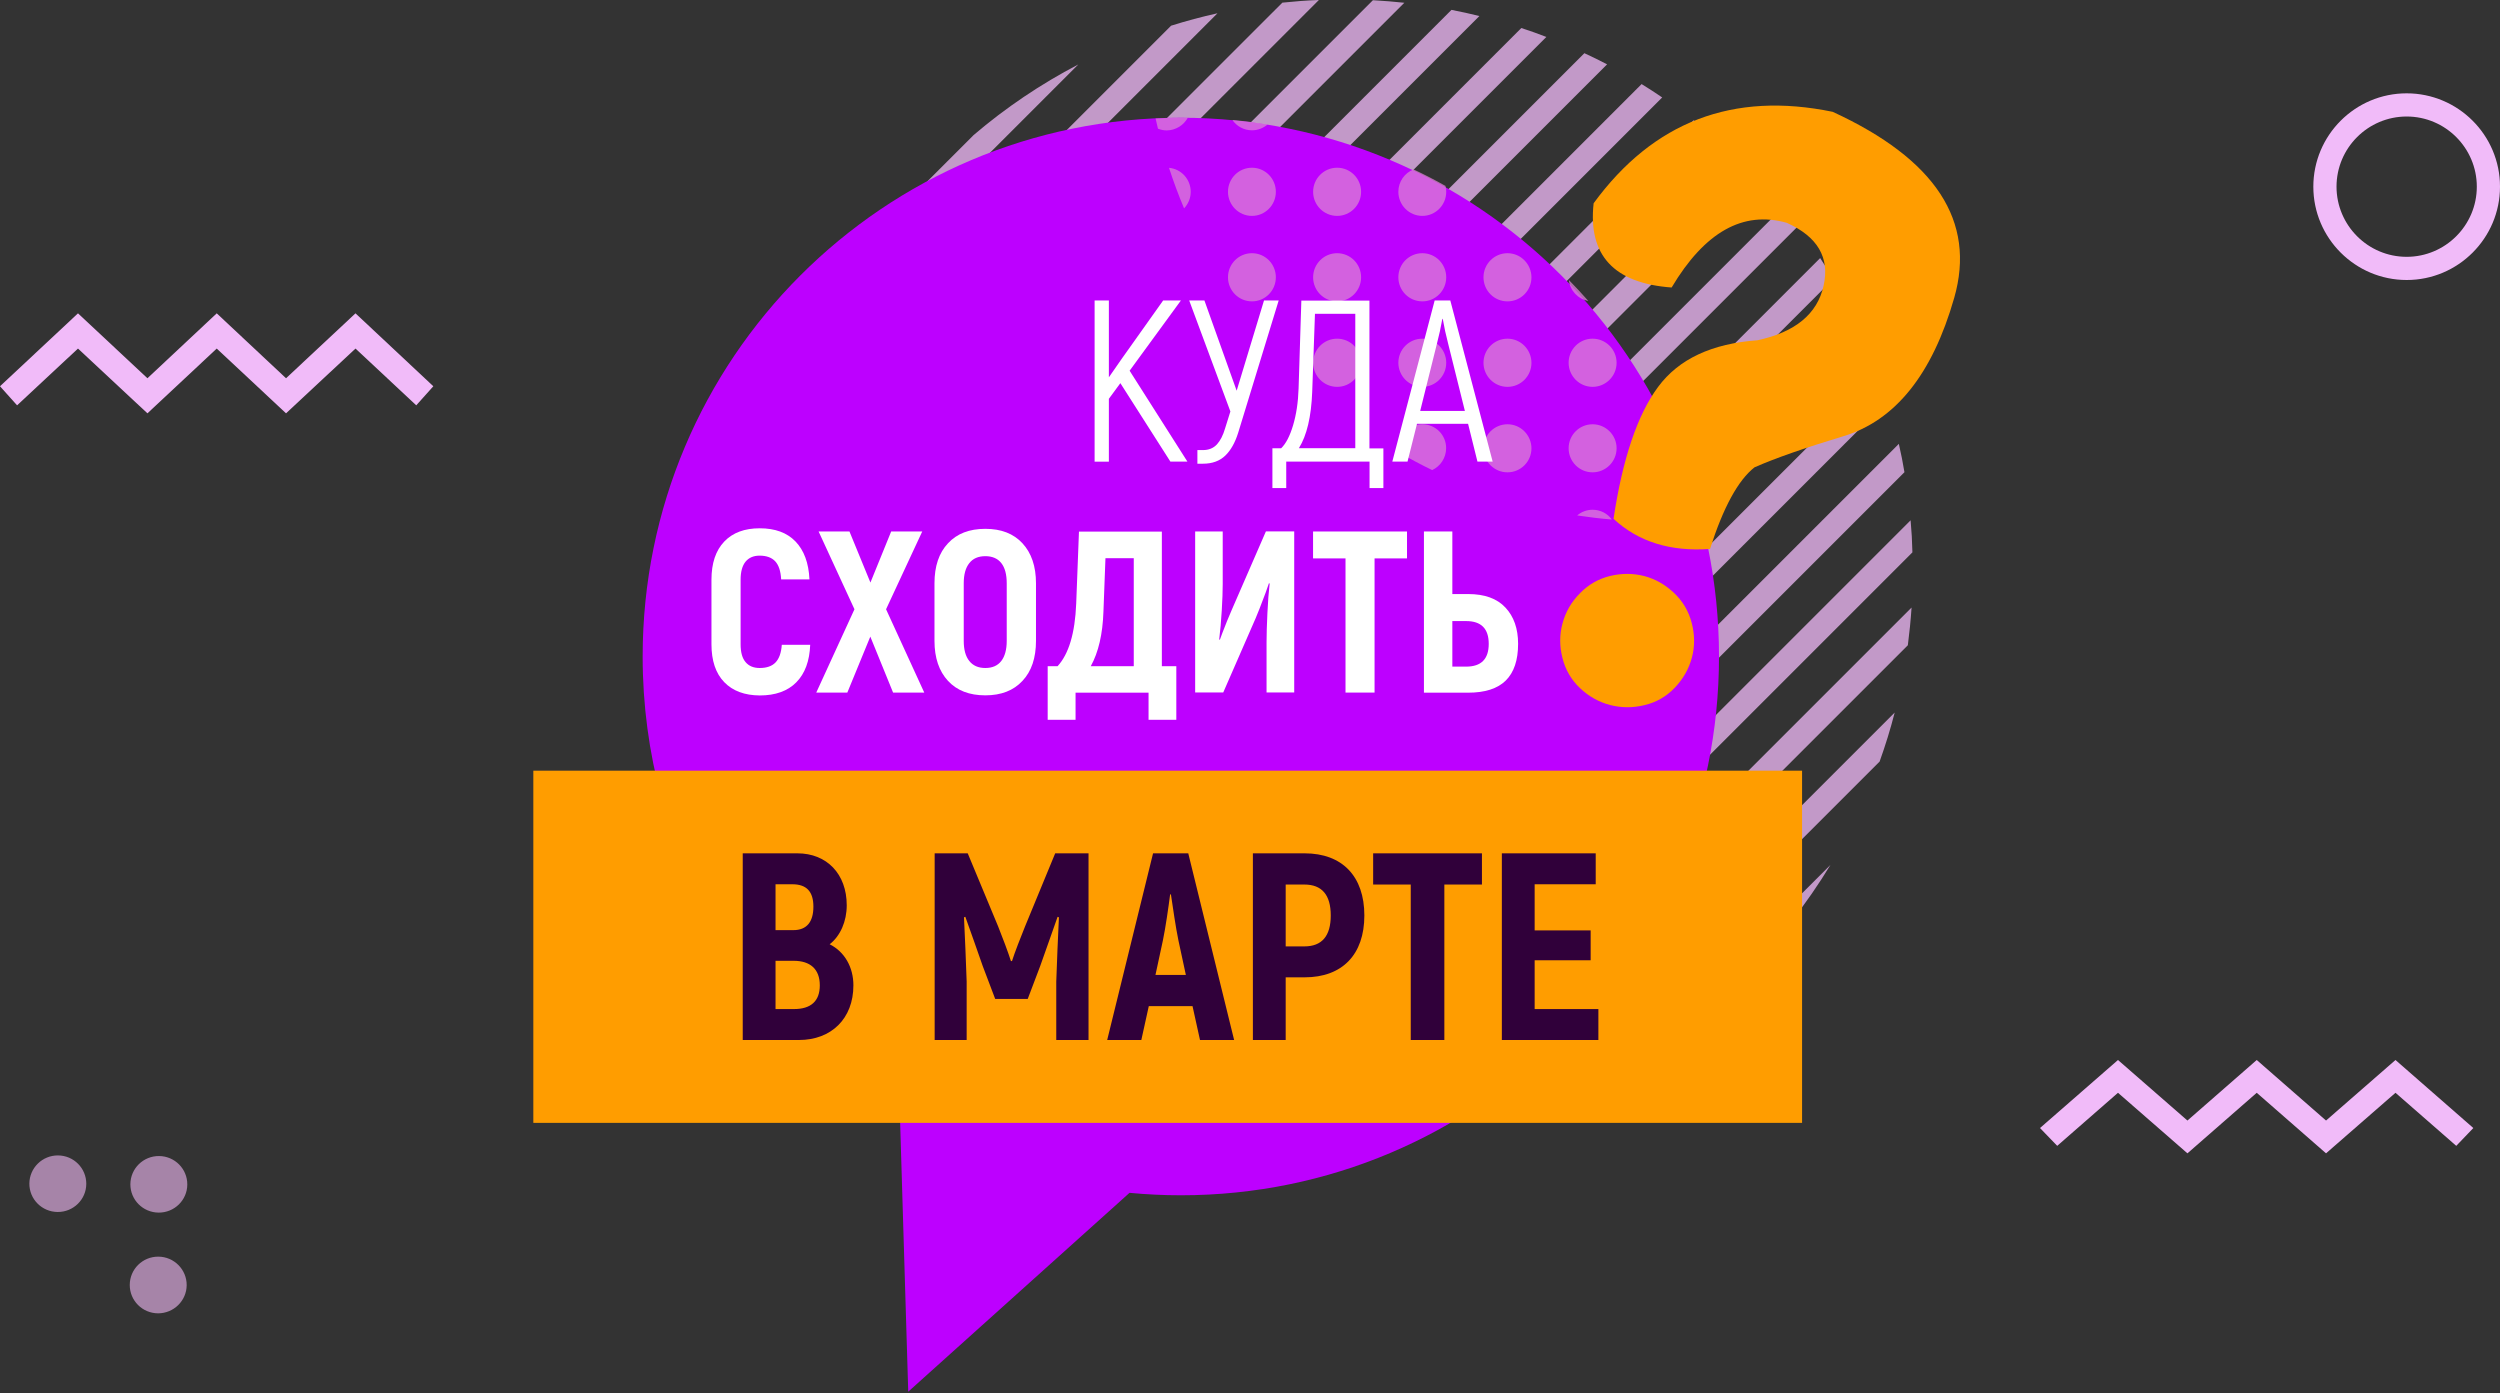
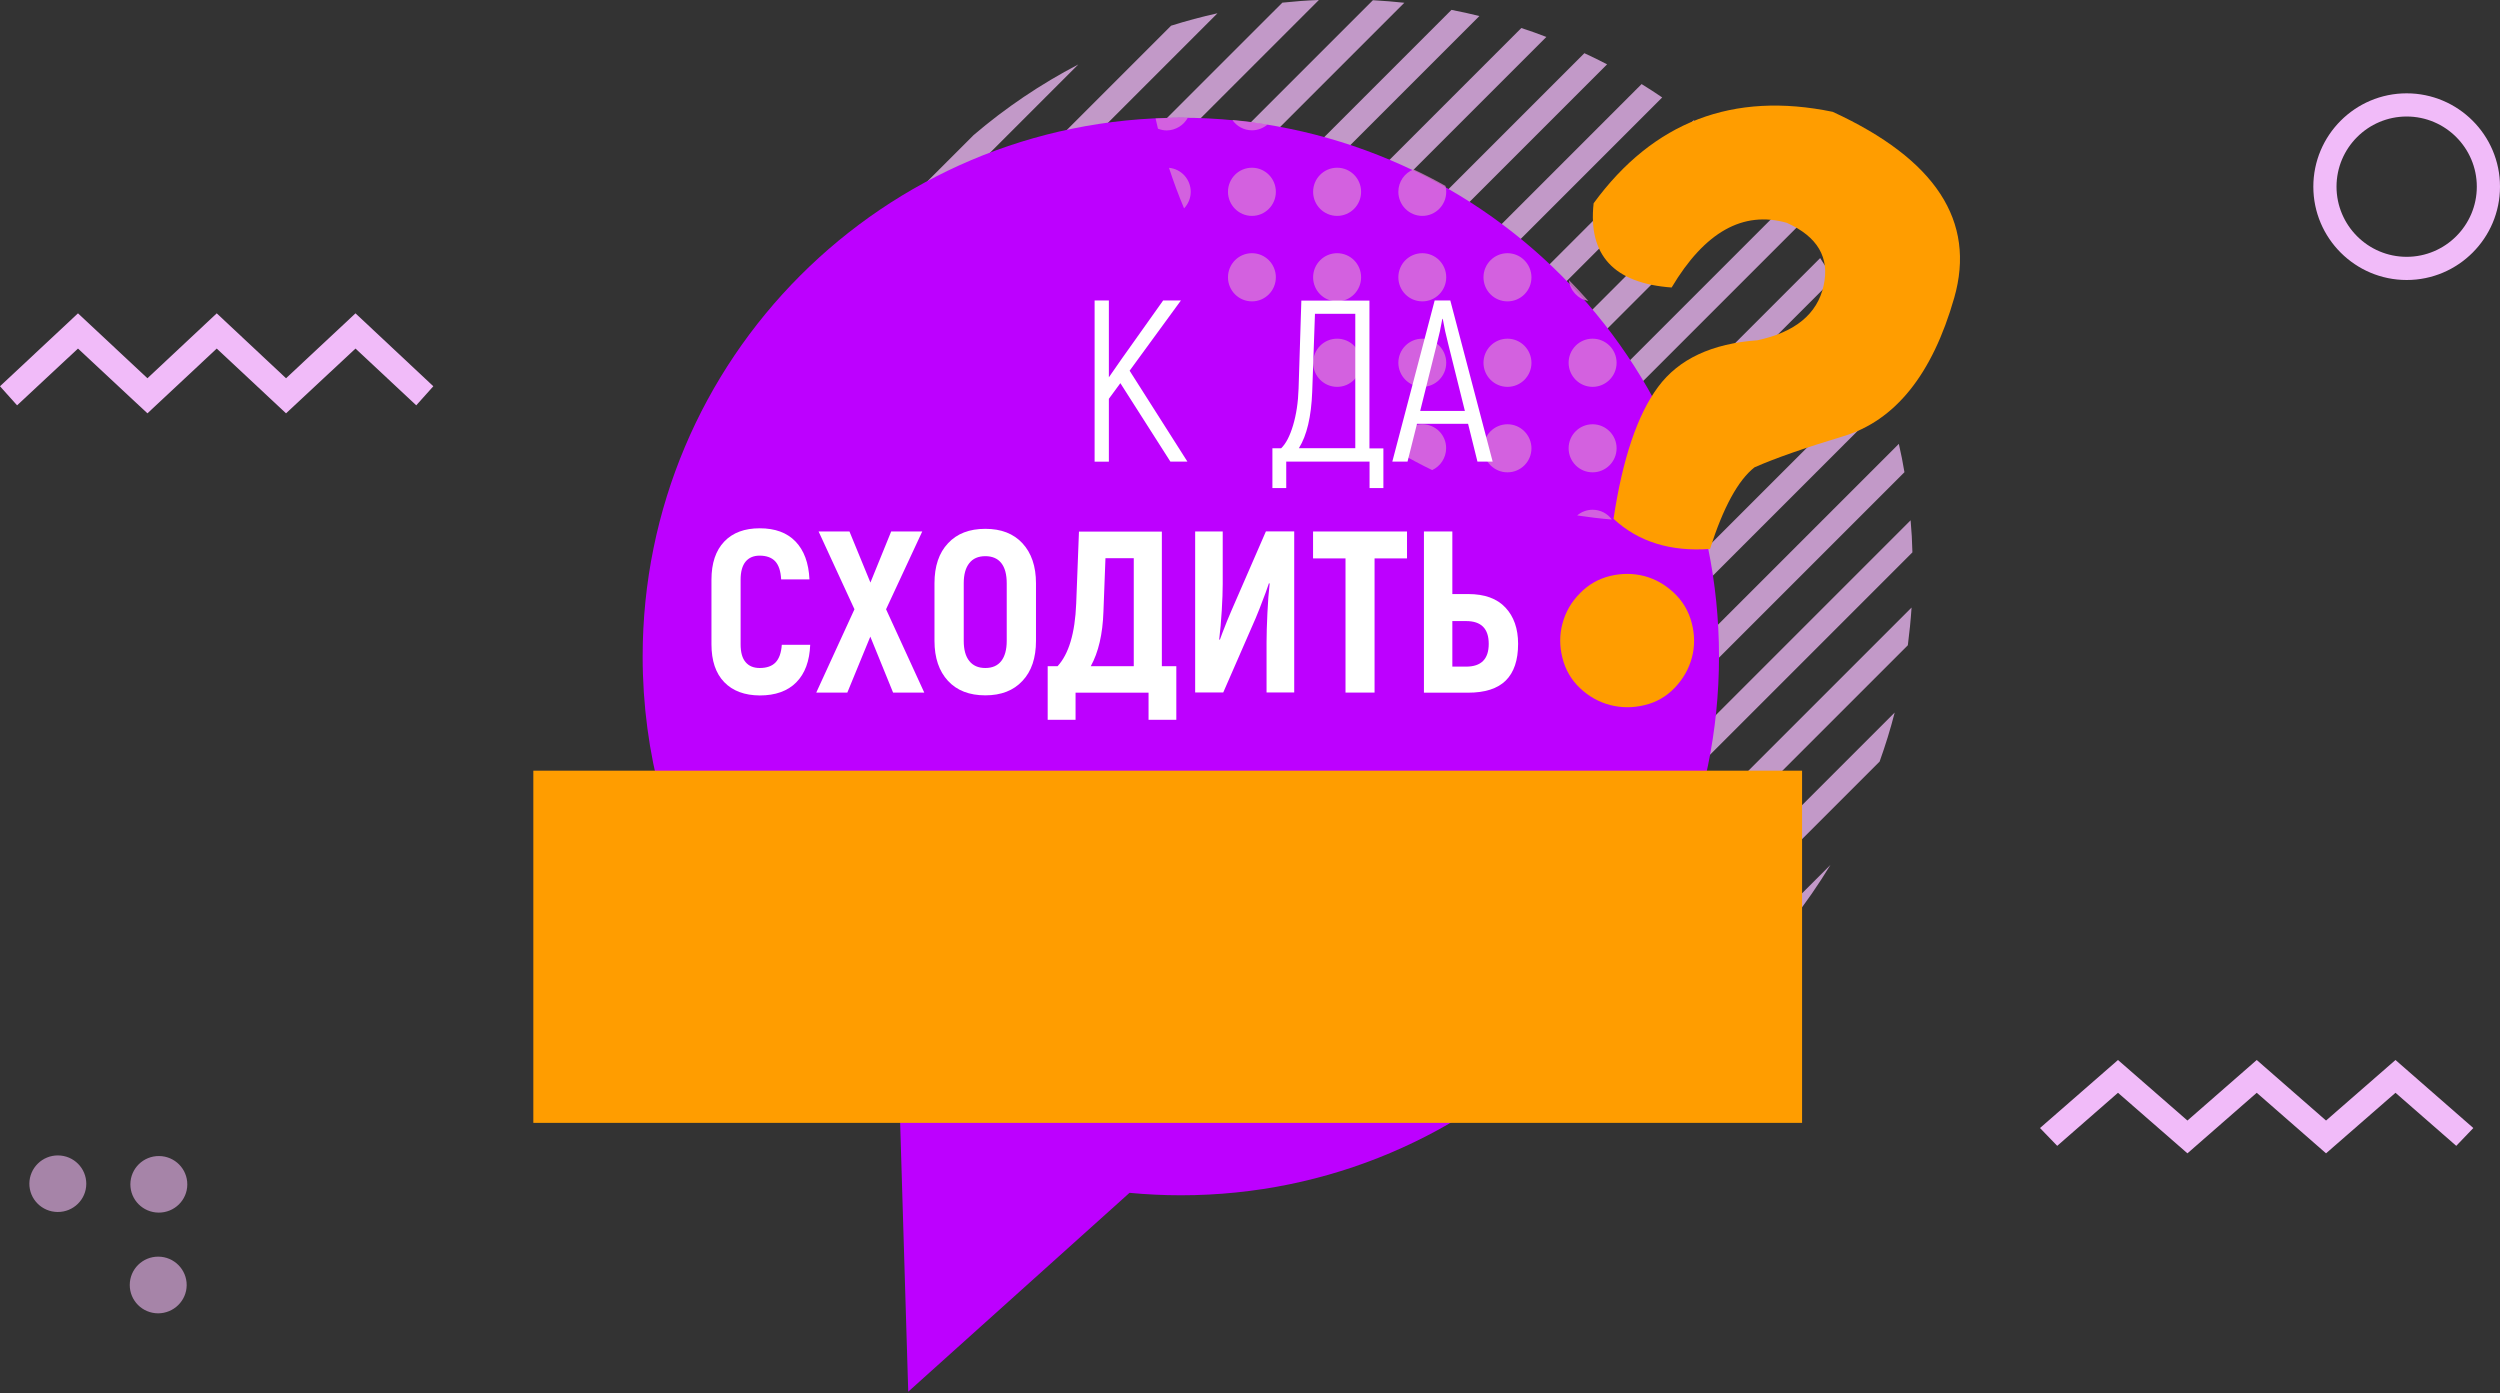
<svg xmlns="http://www.w3.org/2000/svg" width="375" height="209" viewBox="0 0 375 209" fill="none">
  <rect x="0" y="0" width="375" height="209" fill="#333333" stroke="none" />
  <path opacity="0.75" d="M245.698 158.603C257.482 151.454 267.419 141.533 274.569 129.733L245.698 158.603ZM222.831 168.253C225.331 167.616 227.784 166.852 230.188 165.992L281.941 114.239C282.801 111.835 283.566 109.382 284.203 106.882L222.831 168.253ZM207.098 170.769C209.009 170.642 210.888 170.467 212.751 170.212L286.177 96.786C286.416 94.923 286.607 93.044 286.735 91.133L207.098 170.769ZM286.591 78.044L193.993 170.642C195.585 170.785 197.194 170.881 198.802 170.913L286.862 82.853C286.83 81.244 286.735 79.636 286.591 78.044ZM284.824 66.578L182.544 168.858C183.945 169.177 185.362 169.464 186.795 169.702L285.668 70.83C285.429 69.413 285.158 67.996 284.824 66.578ZM281.846 56.355L172.304 165.881C173.562 166.342 174.836 166.772 176.126 167.155L283.12 60.161C282.738 58.887 282.292 57.613 281.846 56.355ZM277.865 47.103L163.068 161.9C164.199 162.489 165.346 163.03 166.524 163.54L279.505 50.559C278.98 49.396 278.438 48.25 277.865 47.103ZM273.024 38.711L154.676 157.075C155.712 157.759 156.747 158.412 157.814 159.033L274.983 41.864C274.362 40.797 273.709 39.746 273.024 38.711ZM267.435 31.1L147.049 151.485C147.988 152.25 148.928 152.998 149.899 153.731L269.68 33.95C268.947 32.979 268.199 32.023 267.435 31.1ZM261.097 24.204L140.154 145.148C140.998 146.007 141.858 146.851 142.733 147.664L263.613 26.784C262.801 25.908 261.957 25.049 261.097 24.204ZM254.042 18.042L133.991 138.077C134.74 139.033 135.504 139.972 136.284 140.88L256.845 20.319C255.922 19.555 254.998 18.774 254.042 18.042ZM246.24 12.612L128.561 130.29C129.198 131.341 129.867 132.377 130.552 133.396L249.329 14.618C248.326 13.934 247.291 13.249 246.24 12.612ZM237.657 7.978L123.927 121.707C124.469 122.854 125.026 123.985 125.615 125.099L241.064 9.65C239.95 9.077 238.819 8.503 237.657 7.978ZM228.198 4.204L120.169 112.233C120.583 113.507 121.013 114.765 121.507 115.991L231.956 5.542C230.73 5.064 229.472 4.618 228.198 4.204ZM217.72 1.481L117.446 101.755C117.701 103.172 118.019 104.557 118.37 105.943L221.908 2.405C220.506 2.054 219.121 1.752 217.72 1.481ZM205.936 0.032L115.997 89.971C116.077 91.563 116.204 93.124 116.379 94.684L210.649 0.414C209.089 0.239 207.512 0.127 205.936 0.032ZM192.353 0.398L116.347 76.388C116.156 78.203 116.013 80.034 115.949 81.881L197.831 0C195.999 0.064 194.168 0.207 192.353 0.398ZM175.664 3.854L119.819 59.699C119.102 61.976 118.465 64.301 117.94 66.674L182.623 1.99C180.266 2.516 177.941 3.137 175.664 3.854ZM146.046 20.255L136.205 30.096C132.128 34.89 128.561 40.145 125.631 45.782L161.747 9.666C156.11 12.612 150.839 16.163 146.046 20.255Z" fill="#F1BBF9" />
  <path d="M177.125 17.659C132.537 17.659 96.398 53.838 96.398 98.476C96.398 127.649 111.845 153.216 134.992 167.419L136.236 208.753L169.425 178.926C171.96 179.165 174.526 179.293 177.125 179.293C221.712 179.293 257.851 143.113 257.851 98.476C257.851 53.838 221.712 17.659 177.125 17.659Z" fill="#BD00FF" />
  <path opacity="0.75" d="M251.822 76.462C252.994 76.462 254.054 77.042 254.697 77.93C252.737 78.107 250.745 78.188 248.738 78.204C249.38 77.155 250.521 76.462 251.822 76.462ZM248.224 67.237C248.224 69.237 249.83 70.849 251.822 70.849C252.432 70.849 252.994 70.704 253.492 70.446C252.657 68.188 251.709 65.979 250.665 63.834C249.252 64.301 248.224 65.64 248.224 67.237ZM212.035 25.416C210.701 25.933 209.754 27.239 209.754 28.771C209.754 30.755 211.36 32.384 213.352 32.384C215.327 32.384 216.934 30.771 216.934 28.771C216.934 28.465 216.902 28.174 216.821 27.884C215.247 26.997 213.657 26.174 212.035 25.416ZM213.352 37.98C211.36 37.98 209.754 39.593 209.754 41.593C209.754 43.593 211.36 45.206 213.352 45.206C215.327 45.206 216.934 43.593 216.934 41.593C216.934 39.593 215.327 37.98 213.352 37.98ZM213.352 50.802C211.36 50.802 209.754 52.415 209.754 54.415C209.754 56.398 211.36 58.028 213.352 58.028C215.327 58.028 216.934 56.415 216.934 54.415C216.934 52.415 215.327 50.802 213.352 50.802ZM213.352 63.64C211.36 63.64 209.754 65.253 209.754 67.237C209.754 67.446 209.77 67.64 209.802 67.833C211.44 68.785 213.111 69.688 214.829 70.511C216.066 69.93 216.918 68.688 216.918 67.22C216.934 65.253 215.327 63.64 213.352 63.64ZM226.121 63.64C224.146 63.64 222.523 65.253 222.523 67.237C222.523 69.237 224.13 70.849 226.121 70.849C228.113 70.849 229.719 69.237 229.719 67.237C229.703 65.253 228.097 63.64 226.121 63.64ZM226.121 50.802C224.146 50.802 222.523 52.415 222.523 54.415C222.523 56.398 224.13 58.028 226.121 58.028C228.113 58.028 229.719 56.415 229.719 54.415C229.703 52.415 228.097 50.802 226.121 50.802ZM200.566 37.98C198.59 37.98 196.968 39.593 196.968 41.593C196.968 43.593 198.574 45.206 200.566 45.206C202.558 45.206 204.164 43.593 204.164 41.593C204.164 39.593 202.558 37.98 200.566 37.98ZM200.566 50.802C198.59 50.802 196.968 52.415 196.968 54.415C196.968 56.398 198.574 58.028 200.566 58.028C202.558 58.028 204.164 56.415 204.164 54.415C204.164 52.415 202.558 50.802 200.566 50.802ZM226.121 37.98C224.146 37.98 222.523 39.593 222.523 41.593C222.523 43.593 224.13 45.206 226.121 45.206C228.113 45.206 229.719 43.593 229.719 41.593C229.703 39.593 228.097 37.98 226.121 37.98ZM200.566 25.159C198.59 25.159 196.968 26.771 196.968 28.771C196.968 30.755 198.574 32.384 200.566 32.384C202.558 32.384 204.164 30.771 204.164 28.771C204.164 26.771 202.558 25.159 200.566 25.159ZM238.891 63.64C236.899 63.64 235.293 65.253 235.293 67.237C235.293 69.237 236.899 70.849 238.891 70.849C240.867 70.849 242.489 69.237 242.489 67.237C242.489 65.253 240.867 63.64 238.891 63.64ZM238.891 76.462C238.008 76.462 237.189 76.784 236.578 77.317C238.297 77.575 240.032 77.784 241.782 77.93C241.124 77.026 240.064 76.462 238.891 76.462ZM235.325 41.996C235.502 43.593 236.691 44.867 238.249 45.141C237.301 44.061 236.321 43.012 235.325 41.996ZM238.891 50.802C236.899 50.802 235.293 52.415 235.293 54.415C235.293 56.398 236.899 58.028 238.891 58.028C240.867 58.028 242.489 56.415 242.489 54.415C242.489 52.415 240.867 50.802 238.891 50.802ZM175.348 25.175C176.022 27.239 176.777 29.271 177.612 31.255C178.223 30.61 178.608 29.739 178.608 28.771C178.608 26.884 177.179 25.336 175.348 25.175ZM178.175 17.659C177.918 17.659 177.661 17.659 177.388 17.659C176.022 17.659 174.673 17.691 173.34 17.772C173.452 18.288 173.565 18.804 173.693 19.304C174.111 19.465 174.545 19.562 175.01 19.562C176.376 19.546 177.564 18.772 178.175 17.659ZM187.796 19.546C188.696 19.546 189.515 19.207 190.157 18.659C188.407 18.385 186.64 18.159 184.857 17.998C185.499 18.933 186.575 19.546 187.796 19.546ZM187.796 25.159C185.804 25.159 184.198 26.771 184.198 28.771C184.198 30.755 185.804 32.384 187.796 32.384C189.772 32.384 191.378 30.771 191.378 28.771C191.378 26.771 189.772 25.159 187.796 25.159ZM187.796 37.98C185.804 37.98 184.198 39.593 184.198 41.593C184.198 43.593 185.804 45.206 187.796 45.206C189.772 45.206 191.378 43.593 191.378 41.593C191.378 39.593 189.772 37.98 187.796 37.98Z" fill="#DB82D4" />
  <path d="M270.311 115.602H80V168.43H270.311V115.602Z" fill="#FF9D00" />
  <path d="M246.642 86.41C248.27 86.841 249.754 87.671 251.079 88.916C252.404 90.161 253.297 91.661 253.76 93.449C254.223 95.22 254.239 96.976 253.776 98.668C253.329 100.328 252.483 101.828 251.222 103.153C249.962 104.477 248.445 105.355 246.674 105.77C244.902 106.201 243.194 106.185 241.519 105.754C239.811 105.307 238.311 104.461 237.002 103.216C235.693 101.987 234.815 100.471 234.368 98.7C233.921 96.928 233.921 95.204 234.368 93.544C234.815 91.837 235.677 90.32 236.97 89.012C238.247 87.687 239.763 86.825 241.519 86.394C243.258 85.979 244.966 85.979 246.642 86.41ZM239.045 30.485C238.183 38.274 242.077 42.487 250.744 43.126C255.707 34.794 261.453 31.571 268.013 33.422C272.641 35.497 274.493 38.641 273.535 42.87C272.593 47.1 269.274 49.829 263.608 51.042C256.777 51.537 251.813 53.851 248.717 58.033C245.62 62.198 243.386 68.806 242.029 77.824C245.748 81.271 250.568 82.771 256.505 82.34C258.484 76.116 260.719 72.03 263.177 70.099C266.257 68.742 270.678 67.194 276.44 65.454C284.276 63.108 289.846 56.181 293.134 44.674C296.422 33.167 290.341 23.878 274.908 16.775C259.953 13.679 248.014 18.244 239.045 30.485Z" fill="#FF9D00" />
  <path d="M168.054 57.474L166.33 59.82V69.253H164.191V45.073H166.33V56.596L168.293 53.771L174.47 45.073H177.135L169.442 55.607L178.109 69.237H175.555L168.054 57.474Z" fill="white" />
-   <path d="M191.803 45.073L185.723 64.927C185.26 66.396 184.621 67.545 183.791 68.343C182.961 69.141 181.844 69.556 180.44 69.556H179.61V67.513H180.44C181.318 67.513 182.004 67.226 182.531 66.667C183.041 66.108 183.456 65.31 183.759 64.273L184.558 61.719L178.381 45.073H180.663L185.499 58.607L189.601 45.073H191.803V45.073Z" fill="white" />
  <path d="M207.508 67.242V73.211H205.433V69.237H192.936V73.211H190.861V67.242H192.17C192.888 66.555 193.479 65.406 193.958 63.81C194.436 62.214 194.724 60.363 194.788 58.272L195.203 45.089H205.417V67.257H207.508V67.242ZM203.294 47.068H197.245L196.83 58.798C196.687 62.501 196.032 65.31 194.835 67.226H203.294V47.068Z" fill="white" />
  <path d="M220.211 63.571H212.55L211.13 69.237H208.848L215.2 45.073H217.546L223.898 69.237H221.616L220.211 63.571ZM219.733 61.64L217.243 51.632C216.892 50.292 216.62 49.031 216.413 47.834H216.349C216.142 49.031 215.87 50.292 215.519 51.632L213.029 61.64H219.733Z" fill="white" />
  <path d="M108.634 102.323C107.357 100.998 106.719 99.115 106.719 96.641V86.969C106.719 84.479 107.357 82.58 108.634 81.239C109.911 79.898 111.682 79.244 113.965 79.244C116.263 79.244 118.051 79.898 119.327 81.223C120.604 82.548 121.306 84.447 121.418 86.905H117.173C117.109 85.66 116.806 84.766 116.279 84.192C115.752 83.633 114.97 83.346 113.933 83.346C113.039 83.346 112.337 83.649 111.842 84.24C111.347 84.846 111.092 85.74 111.092 86.969V96.641C111.092 97.838 111.331 98.732 111.842 99.322C112.337 99.913 113.039 100.2 113.965 100.2C115.018 100.2 115.816 99.913 116.343 99.354C116.87 98.796 117.189 97.918 117.269 96.721H121.53C121.434 99.163 120.748 101.03 119.439 102.355C118.146 103.663 116.311 104.318 113.965 104.318C111.698 104.302 109.911 103.647 108.634 102.323Z" fill="white" />
  <path d="M133.963 103.887L130.547 95.492L127.1 103.887H122.439L128.169 91.39L122.791 79.723H127.419L130.563 87.384L133.676 79.723H138.336L132.909 91.39L138.639 103.887H133.963Z" fill="white" />
  <path d="M142.199 102.131C140.858 100.679 140.172 98.684 140.172 96.13V87.495C140.172 84.942 140.842 82.931 142.199 81.494C143.54 80.042 145.407 79.324 147.801 79.324C150.179 79.324 152.03 80.042 153.371 81.494C154.712 82.947 155.398 84.942 155.398 87.495V96.13C155.398 98.684 154.728 100.695 153.371 102.131C152.03 103.583 150.163 104.302 147.801 104.302C145.407 104.302 143.54 103.583 142.199 102.131ZM150.195 99.146C150.738 98.444 151.009 97.439 151.009 96.13V87.495C151.009 86.155 150.738 85.149 150.195 84.463C149.652 83.777 148.854 83.425 147.801 83.425C146.748 83.425 145.934 83.777 145.391 84.479C144.832 85.181 144.561 86.187 144.561 87.495V96.13C144.561 97.439 144.832 98.444 145.391 99.146C145.95 99.849 146.748 100.2 147.801 100.2C148.854 100.2 149.652 99.849 150.195 99.146Z" fill="white" />
  <path d="M176.448 99.929V107.973H172.283V103.903H161.334V107.973H157.152V99.929H158.637C160.312 98.109 161.254 94.981 161.43 90.544L161.845 79.739H174.278V99.929H176.448ZM170.064 83.729H165.819L165.516 91.741C165.404 95.125 164.765 97.854 163.616 99.929H170.064V83.729Z" fill="white" />
  <path d="M179.258 79.723H183.407V87.623C183.407 88.661 183.36 89.986 183.264 91.597C183.168 93.21 183.04 94.646 182.881 95.907L182.977 95.971L183.36 94.933C183.822 93.72 184.285 92.571 184.748 91.518L189.887 79.707H194.133V103.871H189.983V96.338C189.983 95.141 190.031 93.688 190.111 91.965C190.191 90.257 190.302 88.788 190.446 87.559L190.35 87.464L189.839 88.916C189.121 90.831 188.627 92.092 188.355 92.715L183.487 103.871H179.274V79.723H179.258Z" fill="white" />
  <path d="M211.052 83.761H206.184V103.887H201.827V83.761H196.959V79.723H211.052V83.761Z" fill="white" />
  <path d="M213.606 79.723H217.851V89.108H220.229C222.687 89.108 224.555 89.778 225.815 91.135C227.076 92.475 227.715 94.295 227.715 96.577C227.715 99.035 227.092 100.871 225.863 102.084C224.634 103.297 222.751 103.903 220.213 103.903H213.59V79.723H213.606ZM219.926 99.993C222.176 99.993 223.31 98.86 223.31 96.577C223.31 94.295 222.176 93.162 219.926 93.162H217.851V99.993H219.926Z" fill="white" />
  <path opacity="0.75" d="M28.095 177.685C28.109 175.331 26.215 173.421 23.852 173.406C21.488 173.392 19.571 175.278 19.556 177.632C19.542 179.967 21.436 181.877 23.799 181.891C26.163 181.906 28.08 180.02 28.095 177.685ZM12.943 177.591C12.957 175.237 11.063 173.327 8.7 173.313C6.355 173.298 4.419 175.185 4.404 177.538C4.39 179.873 6.284 181.783 8.647 181.798C11.011 181.812 12.928 179.926 12.943 177.591ZM28.002 192.775C28.016 190.441 26.122 188.512 23.759 188.497C21.395 188.482 19.477 190.369 19.463 192.723C19.448 195.076 21.343 196.986 23.706 197.001C26.069 196.997 27.987 195.11 28.002 192.775Z" fill="#CC9FCE" />
  <path d="M42.906 62L32.511 52.284L22.115 62L11.698 52.284L2.562 60.799L0 57.939L11.698 47L22.115 56.738L32.511 47L42.906 56.738L53.324 47L65 57.939L62.438 60.799L53.324 52.284L42.906 62Z" fill="#F1BBF9" />
  <path d="M348.906 173L338.511 163.918L328.115 173L317.698 163.918L308.583 171.878L306 169.204L317.698 159L328.115 168.082L338.511 159L348.906 168.082L359.323 159L371 169.204L368.438 171.878L359.323 163.918L348.906 173Z" fill="#F1BBF9" />
  <path d="M361 42C353.295 42 347 35.734 347 28C347 20.296 353.266 14 361 14C368.704 14 375 20.265 375 28C375 35.705 368.734 42 361 42ZM361 17.477C355.214 17.477 350.478 22.184 350.478 28C350.478 33.786 355.184 38.523 361 38.523C366.786 38.523 371.522 33.816 371.522 28C371.522 22.214 366.816 17.477 361 17.477Z" fill="#F1BBF9" />
-   <path d="M124.45 141.64C126.05 140.4 127.01 138.2 127.01 135.8C127.01 131.08 124.01 128 119.61 128H111.41V156H119.85C124.69 156 128.01 152.8 128.01 147.8C128.01 145.08 126.69 142.76 124.45 141.64ZM118.85 132.64C121.01 132.64 122.01 133.76 122.01 136C122.01 138.28 121.01 139.52 119.01 139.52H116.33V132.64H118.85ZM119.09 151.36H116.33V144.12H119.05C121.53 144.12 122.97 145.36 122.97 147.8C122.97 150.16 121.65 151.36 119.09 151.36ZM158.279 128L153.759 138.96C153.159 140.44 152.159 143 151.799 144.16H151.639C151.279 143 150.319 140.44 149.719 138.96L145.159 128H140.199V156H144.999V147.24C144.879 143.96 144.759 140.76 144.599 137.6L144.799 137.52C145.639 139.84 146.519 142.36 147.399 144.88L149.279 149.84H154.159L156.039 144.88C156.919 142.36 157.839 139.84 158.639 137.52L158.839 137.6C158.679 140.76 158.559 143.96 158.439 147.24V156H163.279V128H158.279ZM179.999 156H185.119L178.239 128H172.959L166.079 156H171.199L172.319 150.92H178.879L179.999 156ZM173.319 146.24L174.439 141.04C174.839 139.12 175.279 136.04 175.519 134.16H175.639C175.919 136.04 176.359 139.12 176.759 141.04L177.879 146.24H173.319ZM195.693 128H187.933V156H192.853V146.6H195.693C201.333 146.6 204.653 143.2 204.653 137.32C204.653 131.44 201.333 128 195.693 128ZM195.653 141.96H192.853V132.68H195.653C198.293 132.68 199.613 134.24 199.613 137.32C199.613 140.4 198.293 141.96 195.653 141.96ZM222.292 128H205.972V132.68H211.612V156H216.652V132.68H222.292V128ZM230.197 151.36V144.04H238.597V139.56H230.197V132.64H239.357V128H225.277V156H239.757V151.36H230.197Z" fill="#30003A" />
</svg>